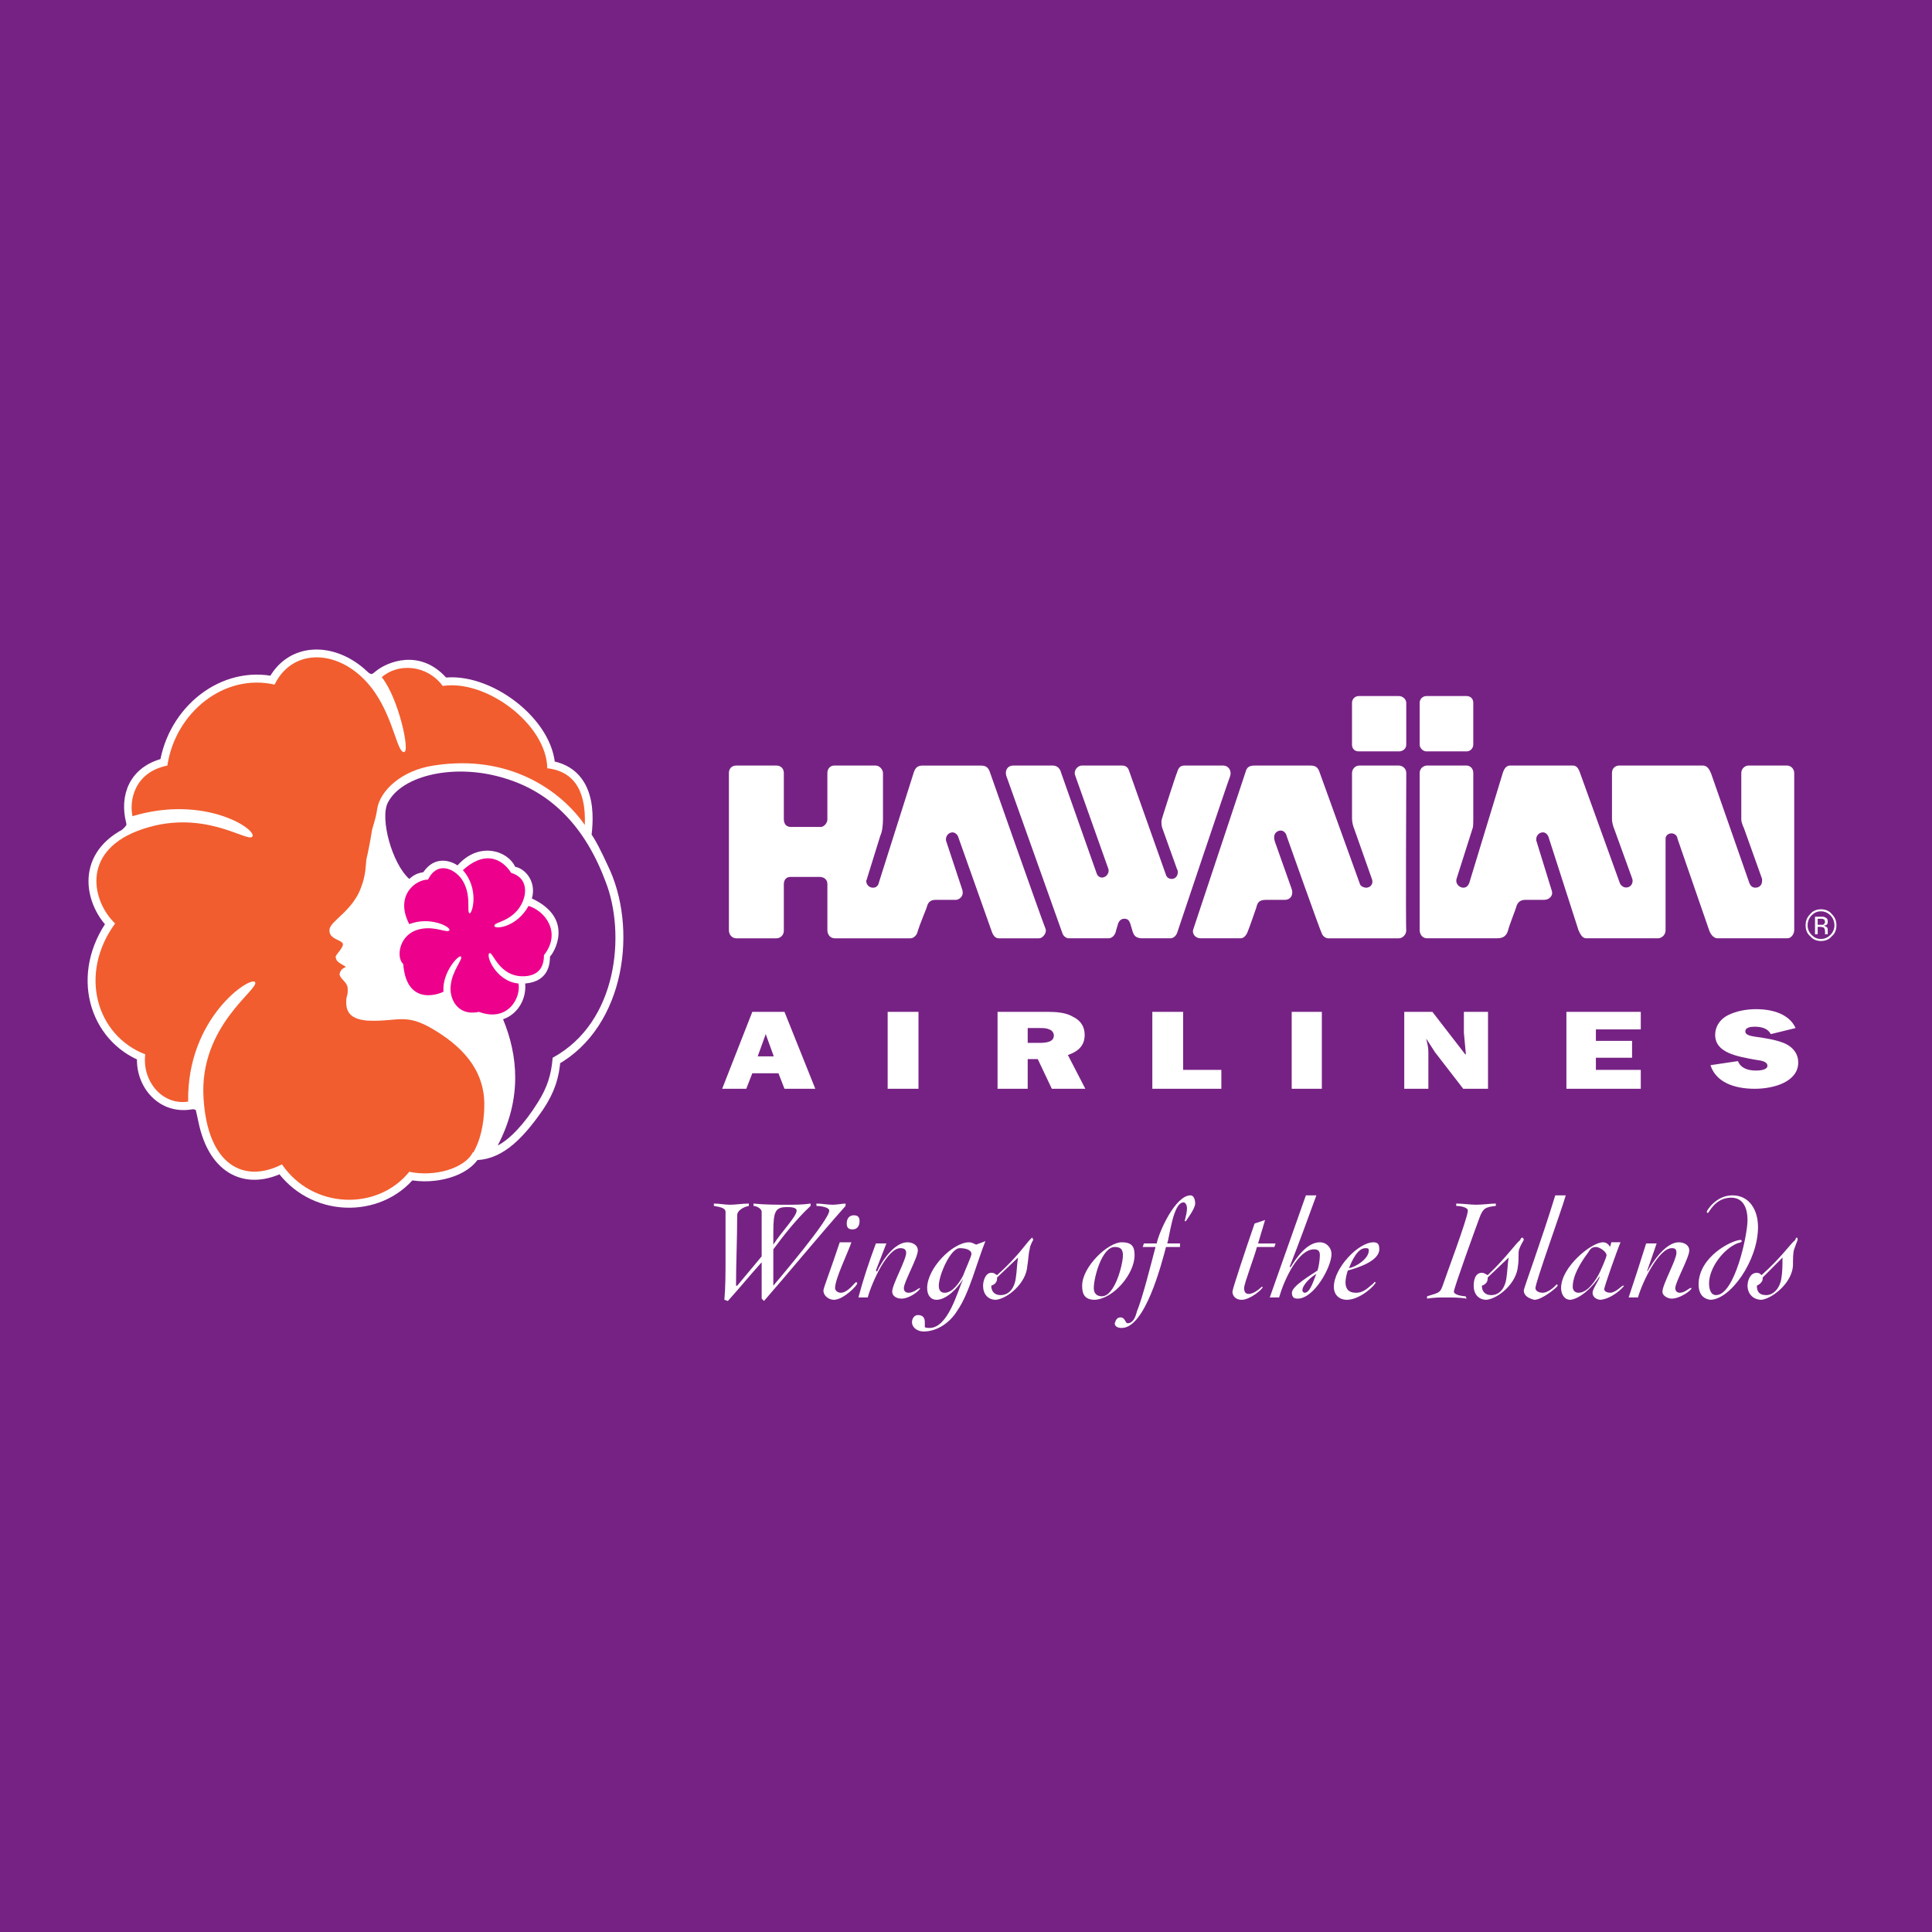
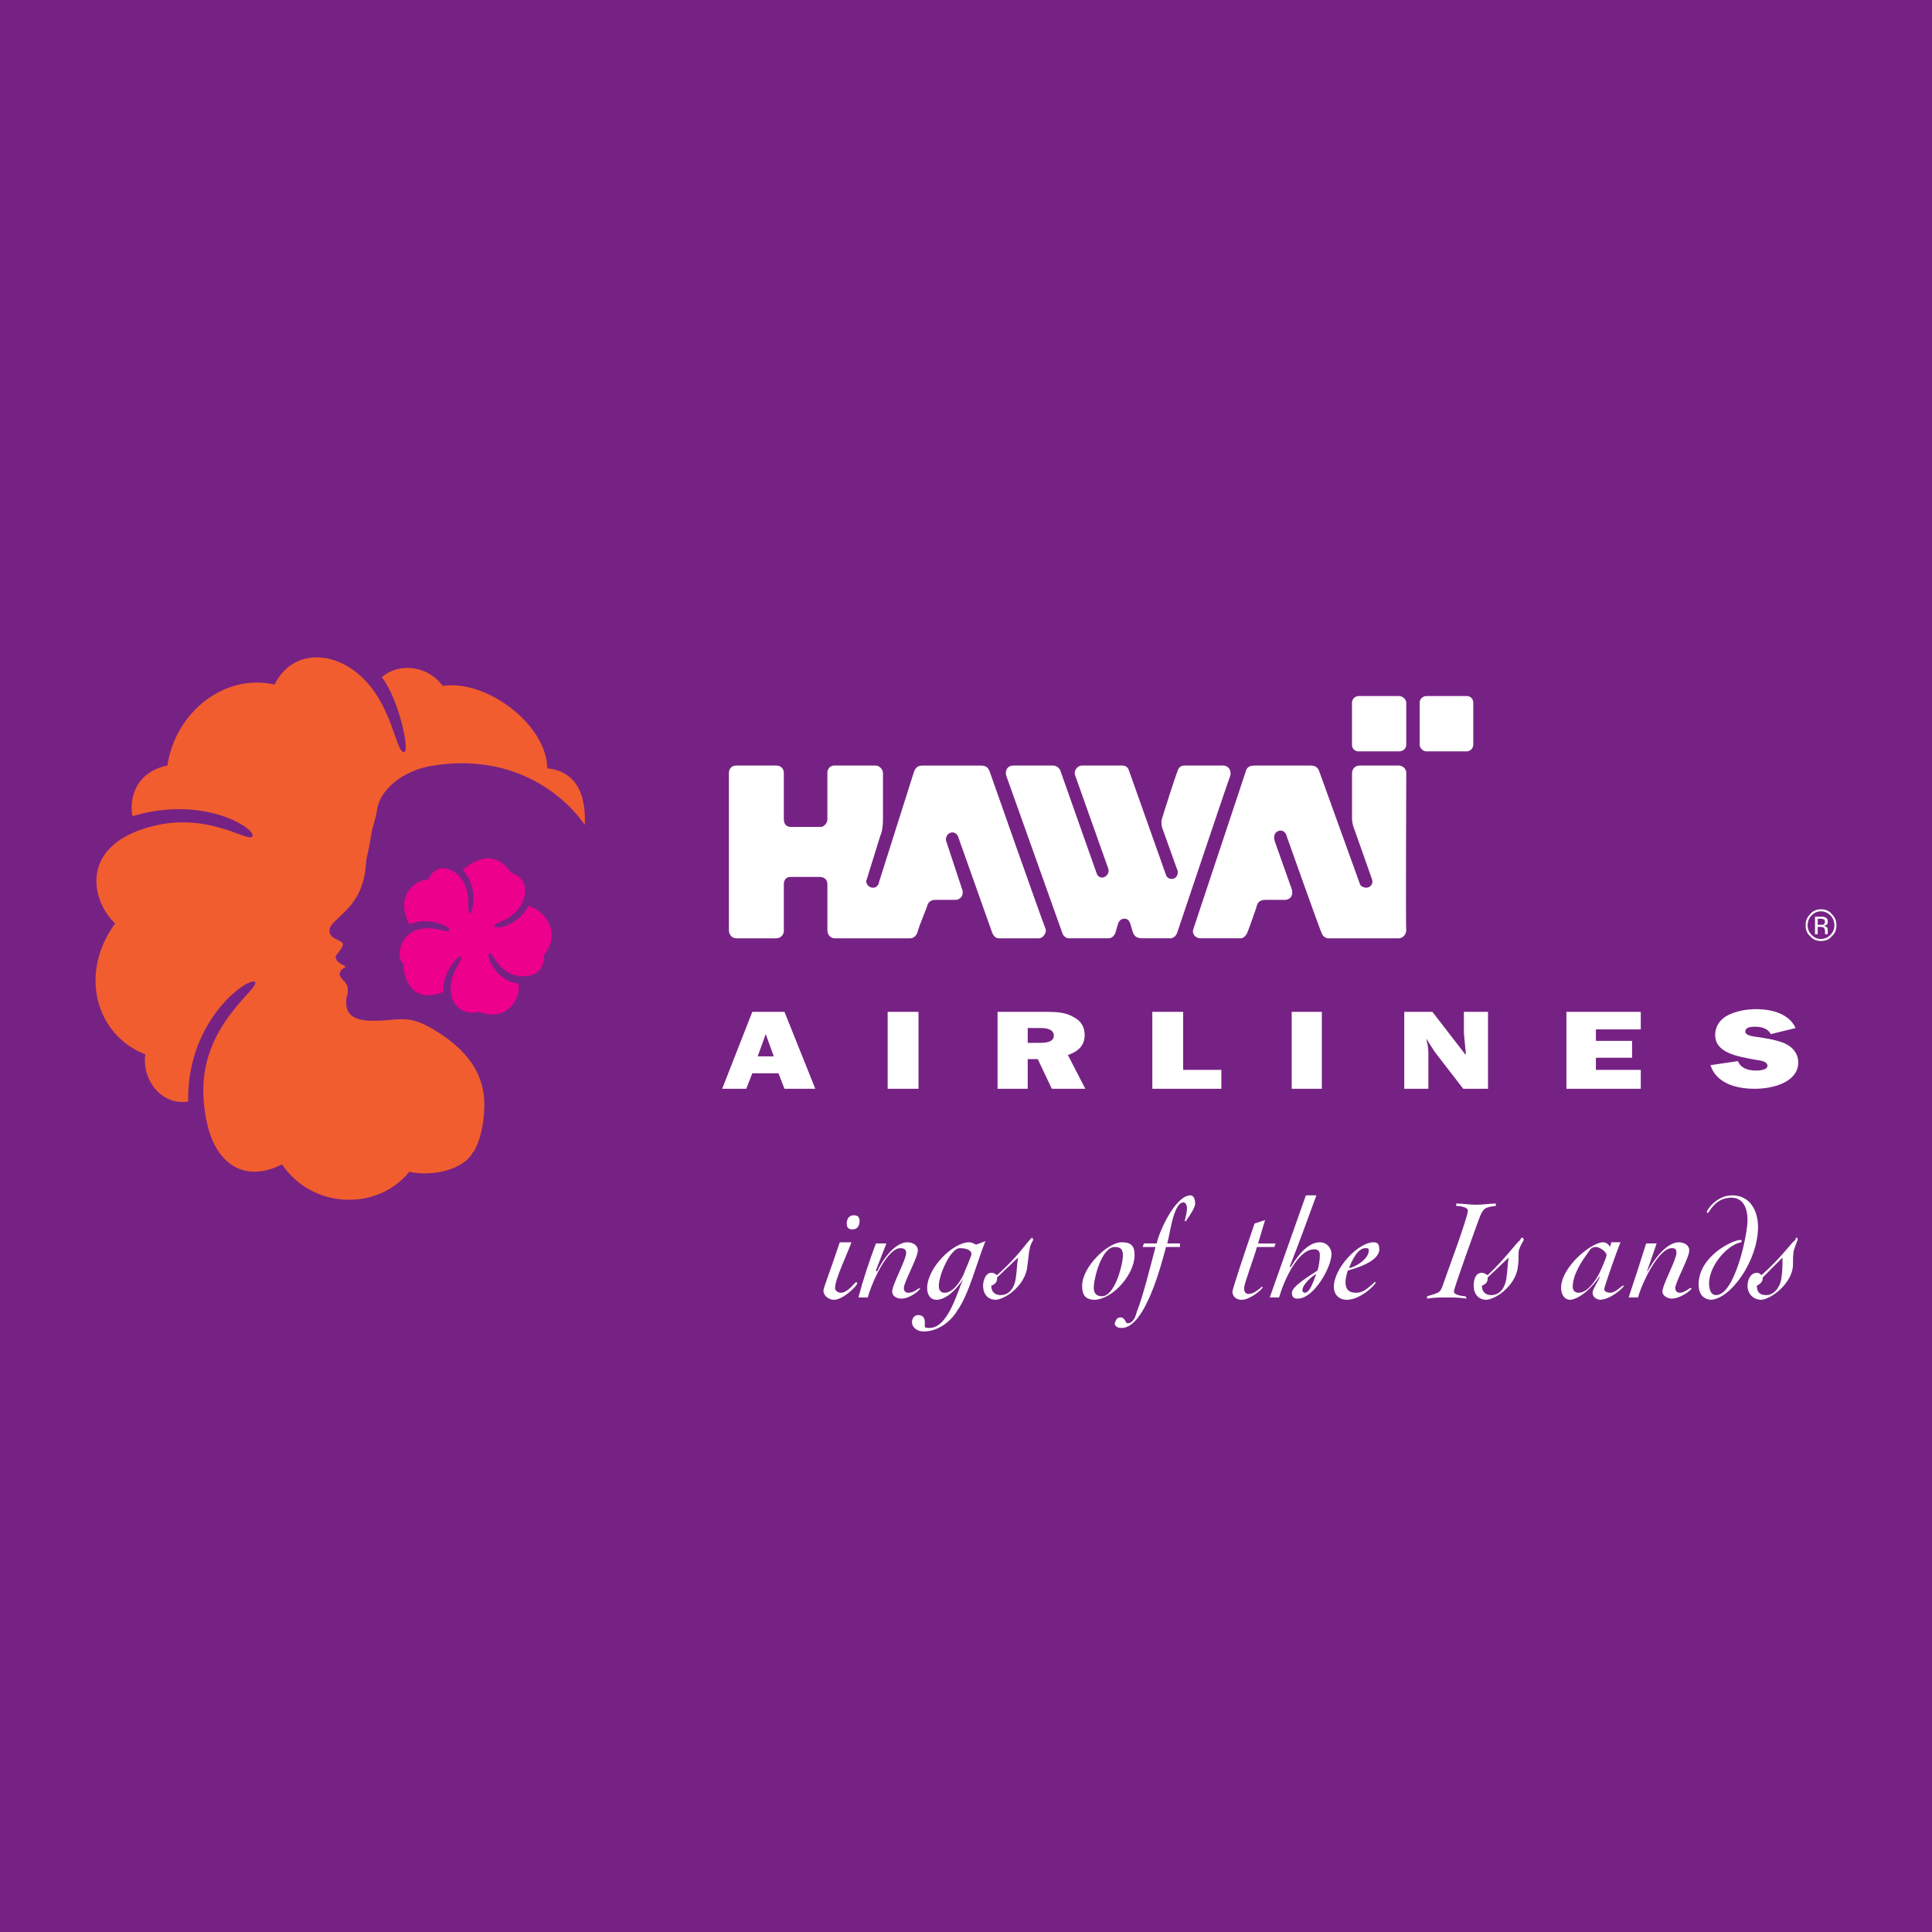
<svg xmlns="http://www.w3.org/2000/svg" version="1.0" id="Layer_1" x="0px" y="0px" width="192.756px" height="192.756px" viewBox="0 0 192.756 192.756" enable-background="new 0 0 192.756 192.756" xml:space="preserve">
  <g>
    <polygon fill-rule="evenodd" clip-rule="evenodd" fill="#762284" points="0,0 192.756,0 192.756,192.756 0,192.756 0,0  " />
    <polygon fill-rule="evenodd" clip-rule="evenodd" fill="#FFFFFF" points="88.562,108.627 88.562,100.953 91.638,100.953    91.638,108.627 88.562,108.627  " />
    <polygon fill-rule="evenodd" clip-rule="evenodd" fill="#FFFFFF" points="121.854,108.627 114.968,108.627 114.968,100.953    118.043,100.953 118.043,106.742 121.854,106.742 121.854,108.627  " />
    <polygon fill-rule="evenodd" clip-rule="evenodd" fill="#FFFFFF" points="128.873,108.627 128.873,100.953 131.881,100.953    131.881,108.627 128.873,108.627  " />
    <path fill-rule="evenodd" clip-rule="evenodd" fill="#FFFFFF" d="M145.986,108.627l-2.808-3.635l-0.869-1.348l0,0v0.068   c0.134,0.539,0.2,0.807,0.2,1.346v3.568h-2.406v-7.674h2.808l3.275,4.24h0.067l-0.201-2.154v-2.086h2.407v7.674H145.986   L145.986,108.627z" />
    <polygon fill-rule="evenodd" clip-rule="evenodd" fill="#FFFFFF" points="163.701,108.627 156.281,108.627 156.281,100.953    163.701,100.953 163.701,102.703 159.222,102.703 159.222,103.848 162.832,103.848 162.832,105.531 159.222,105.531    159.222,106.742 163.701,106.742 163.701,108.627  " />
    <path fill-rule="evenodd" clip-rule="evenodd" fill="#FFFFFF" d="M173.395,105.867c0.267,0.672,0.936,0.943,1.805,0.943   c0.401,0,1.137-0.068,1.137-0.473c0-0.471-0.735-0.537-1.203-0.605c-1.806-0.336-4.012-0.674-4.012-2.49   c0-0.809,0.468-1.549,1.271-1.953c0.802-0.404,1.805-0.605,2.808-0.605c1.738,0,3.343,0.539,3.944,1.885l-2.474,0.605   c-0.267-0.539-0.869-0.74-1.604-0.74c-0.401,0-0.936,0.068-0.936,0.471c0,0.404,0.668,0.473,1.069,0.539   c0.936,0.135,1.872,0.27,2.74,0.605c1.003,0.404,1.471,1.145,1.471,1.953c0,1.885-2.339,2.625-4.345,2.625   c-2.072,0-3.877-0.674-4.412-2.355L173.395,105.867L173.395,105.867z" />
    <path fill-rule="evenodd" clip-rule="evenodd" fill="#FFFFFF" d="M77.666,107.078h-2.607l-0.602,1.549h-2.406l3.008-7.674h3.209   l3.075,7.674h-3.075L77.666,107.078L77.666,107.078z M77.199,105.396l-0.802-2.223l-0.802,2.223H77.199L77.199,105.396z" />
    <path fill-rule="evenodd" clip-rule="evenodd" fill="#FFFFFF" d="M104.94,108.627l-1.403-2.963h-1.003v2.963h-3.008v-7.674h5.013   c0.803,0,1.806,0.066,2.474,0.471c0.869,0.404,1.204,1.078,1.204,1.818c0,1.01-0.535,1.615-1.672,2.02l1.738,3.365H104.94   L104.94,108.627z M103.671,104.049c0.668,0,1.471-0.066,1.471-0.74c0-0.27-0.201-0.539-0.469-0.605   c-0.268-0.135-0.601-0.135-0.868-0.135h-1.271v1.48H103.671L103.671,104.049z" />
-     <path fill-rule="evenodd" clip-rule="evenodd" fill="#FFFFFF" stroke="#FFFFFF" stroke-width="1.586" stroke-miterlimit="2.613" d="   M53.534,110.242c-2.273,3.299-4.145,4.781-6.351,4.713c-0.802,1.615-3.811,2.492-6.351,1.953c-3.142,3.904-9.626,3.77-12.701-0.74   c-3.342,1.75-6.551,0.471-7.554-4.377c-0.134-0.674-0.201-0.875-0.268-1.211c-0.066-0.27-0.401-0.809-1.336-0.674   c-2.875,0.471-4.813-2.154-4.479-4.713c-4.879-1.885-6.685-8.011-3.008-13.06c-2.072-1.952-3.276-6.329,1.136-8.685   c0.067-0.067,0.334-0.269,0.535-0.539c0.133-0.135,0.334-0.471,0.2-1.01c-0.602-2.356,0.201-4.847,3.343-5.521   c0.802-5.318,5.682-9.223,10.696-8.079c1.671-3.434,5.749-3.5,8.69-0.74c0.2,0.202,0.601,0.539,1.136,0.471   c0.267-0.067,0.401-0.134,0.802-0.471c0.735-0.606,3.743-2.155,6.15,0.875c4.345-0.673,10.361,3.837,10.429,8.213   c4.747,0.606,3.61,6.193,3.61,6.867c0.468,0.539,1.203,2.087,1.671,3.097c2.941,5.924,1.738,15.416-4.747,18.984   C55.004,107.348,54.604,108.627,53.534,110.242L53.534,110.242z" />
    <path fill-rule="evenodd" clip-rule="evenodd" fill="#F15D2F" d="M47.25,114.955c0,0,0.067-0.135,0.201-0.404   c0.334-0.672,0.869-2.154,0.869-4.375c0-3.637-2.474-5.924-5.081-7.473c-2.808-1.684-3.542-0.74-6.551-0.875   c-1.738-0.135-2.206-0.875-2.139-2.02c0-0.473,0.201-0.473,0.133-1.279c-0.066-0.539-0.668-0.809-0.802-1.279   c0-0.135,0.067-0.336,0.134-0.404c0.134-0.269,0.535-0.336,0.468-0.404s-0.668-0.336-0.869-0.606   c-0.134-0.202-0.067-0.269-0.134-0.336c0-0.27,0.735-0.875,0.735-1.279c0-0.471-1.47-0.471-1.337-1.481   c0.067-0.875,2.407-1.885,3.209-4.376c0.401-1.077,0.401-2.02,0.467-2.625c0.201-0.808,0.469-2.289,0.535-2.761   c0.067-0.471,0.401-1.211,0.535-2.221c0.268-1.885,2.474-3.905,5.615-4.376c7.621-1.212,12.768,2.559,15.108,5.924   c0.067-1.885-0.134-5.251-3.744-5.655c-0.067-4.376-6.083-8.886-10.429-8.213c-1.604-2.154-4.479-2.289-6.083-0.875   c1.671,2.087,2.875,7.54,2.206,7.473c-0.669,0-1.003-3.164-2.875-5.925c-2.941-4.308-8.089-4.779-10.027-0.808   c-5.014-1.145-9.894,2.76-10.696,8.079c-3.343,0.673-3.811,3.568-3.476,5.049c7.152-2.154,12.367,1.279,11.966,2.02   c-0.401,0.741-5.014-3.029-11.498-0.539c-5.682,2.222-4.412,7.136-2.206,9.223c-3.677,5.049-1.872,11.175,3.008,13.06   c-0.334,2.627,1.671,5.117,4.279,4.713c-0.134-8.416,6.284-12.589,6.685-11.916c0.401,0.74-5.615,4.377-5.147,11.58   c0.401,6.664,4.011,8.549,7.821,6.598c3.075,4.51,9.56,4.645,12.701,0.74c2.541,0.539,5.549-0.338,6.351-1.953   C47.25,114.955,47.25,114.955,47.25,114.955L47.25,114.955L47.25,114.955z" />
-     <path fill-rule="evenodd" clip-rule="evenodd" fill="#762284" d="M40.832,87.69c0.335-0.269,0.602-0.538,1.404-0.673   c1.136-1.683,2.741-1.144,3.41-0.673c2.139-2.424,5.013-1.481,5.749,0.135c1.07,0.202,2.139,1.548,1.671,3.164   c4.345,2.02,2.139,5.521,1.805,5.79c0,0.606-0.067,2.492-2.474,2.693c0.133,1.48-0.669,3.029-2.206,3.568   c1.471,3.568,1.938,7.877-0.535,12.59c1.203-0.607,2.674-2.154,4.011-4.309c0.936-1.482,1.336-2.762,1.471-4.443   c6.551-3.568,7.287-12.455,5.281-17.572c-2.005-5.386-5.348-8.887-10.028-10.3c-4.946-1.548-10.294-0.336-11.698,2.423   C37.891,81.631,39.094,86.142,40.832,87.69L40.832,87.69z" />
    <path fill-rule="evenodd" clip-rule="evenodd" fill="#EC008C" d="M42.704,87.757c0.936-1.885,2.607-1.077,3.343-0.067   c1.069,1.549,0.468,3.299,0.803,3.434c0.267,0.067,1.002-2.424-0.669-4.309c2.607-2.356,4.279-0.606,4.813,0.27   c2.005,0.605,1.537,2.76,0.535,3.837c-1.069,1.145-2.273,1.078-2.206,1.481c0.134,0.337,2.273,0.068,3.409-2.019   c1.604,0.471,3.343,2.625,1.538,4.914c0,1.279-0.602,1.953-1.738,2.087c-2.674,0.27-3.342-2.424-3.676-2.29   c-0.468,0.135,0.602,2.829,2.874,3.03c0.268,1.414-1.069,3.904-3.944,2.828c-2.206,0.471-3.008-1.414-2.808-2.693   c0.134-1.414,1.27-2.625,1.002-2.828c-0.2-0.202-1.872,1.548-1.738,3.501c0,0.066-3.677,1.75-4.011-2.761   c-0.735-0.605-0.468-3.096,1.805-3.5c1.471-0.27,2.607,0.471,2.808,0.135c0.133-0.336-1.939-1.414-4.012-0.606   C39.362,89.373,41.434,87.757,42.704,87.757L42.704,87.757z" />
    <path fill-rule="evenodd" clip-rule="evenodd" fill="#FFFFFF" d="M139.568,74.966c0.401,0,0.735-0.269,0.735-0.673v-4.174   c0-0.337-0.334-0.673-0.735-0.673h-4.011c-0.401,0-0.668,0.336-0.668,0.673v4.174c0,0.404,0.267,0.673,0.668,0.673H139.568   L139.568,74.966z" />
    <path fill-rule="evenodd" clip-rule="evenodd" fill="#FFFFFF" d="M146.32,74.966c0.401,0,0.669-0.337,0.669-0.673v-4.174   c0-0.404-0.268-0.673-0.669-0.673h-4.011c-0.334,0-0.669,0.27-0.669,0.673v4.174c0,0.336,0.335,0.673,0.669,0.673H146.32   L146.32,74.966z" />
    <path fill-rule="evenodd" clip-rule="evenodd" fill="#FFFFFF" d="M87.694,88.027c-0.067,0.336-0.267,0.539-0.602,0.539   c-0.334,0-0.668-0.27-0.668-0.673c0-0.067,0.067-0.135,0.067-0.202l1.337-4.309c0.2-0.404,0.267-1.077,0.267-1.683   c0,0,0-4.375,0-4.578c0-0.337-0.334-0.741-0.735-0.741h-4.145c-0.334,0-0.668,0.27-0.668,0.741c0,0,0,4.443,0,4.645   c0,0.337-0.334,0.741-0.668,0.741c-0.134,0-2.607,0-2.941,0c-0.535,0-0.735-0.336-0.735-0.808c0-0.269,0-4.443,0-4.578   c0-0.471-0.334-0.741-0.735-0.741h-4.011c-0.534,0-0.735,0.404-0.735,0.741c0,0,0,15.551,0,15.686c0,0.471,0.334,0.808,0.735,0.808   h4.011c0.401,0,0.735-0.336,0.735-0.741c0,0,0-4.443,0-4.645c0-0.404,0.201-0.741,0.668-0.741c1.136,0,2.407,0,2.941,0   c0.736,0.067,0.736,0.606,0.736,0.741c0,1.01,0,4.578,0,4.578c0,0.404,0.267,0.808,0.735,0.808h7.554   c0.334,0,0.668-0.336,0.735-0.741c0.134-0.471,0.869-2.289,0.869-2.289c0.134-0.539,0.334-0.808,0.936-0.808   c0.066,0,2.005,0,2.005,0c0.268,0,0.869-0.336,0.602-1.077l-1.604-4.847c0-0.067,0-0.067,0-0.134c0-0.337,0.267-0.673,0.668-0.673   c0.201,0,0.468,0.202,0.535,0.404l3.343,9.425c0.133,0.404,0.334,0.741,0.735,0.741h4.011c0.334,0,0.734-0.471,0.668-0.875   c-0.534-1.346-5.548-15.619-5.548-15.619c-0.201-0.673-0.535-0.741-1.003-0.741h-5.682c-0.401,0-0.736,0.067-0.936,0.673   L87.694,88.027L87.694,88.027z" />
-     <path fill-rule="evenodd" clip-rule="evenodd" fill="#FFFFFF" d="M167.378,83.718c-0.067-0.404-0.268-0.471-0.401-0.539   c-0.4-0.135-0.802,0.135-0.802,0.471c0,0.067,0,1.145,0,1.279v7.877c0,0.539-0.468,0.808-0.735,0.808h-7.153   c-0.334,0-0.534-0.202-0.802-0.808l-3.008-9.358c-0.135-0.269-0.335-0.404-0.535-0.404c-0.401,0-0.669,0.336-0.669,0.673   c0,0.067,0,0.067,0,0.134l1.537,4.982c0.201,0.539-0.267,0.942-0.734,0.942c0,0-1.738,0-1.872,0c-0.468,0-0.802,0.202-0.936,0.741   c0,0.067-0.669,1.75-0.803,2.289c-0.133,0.471-0.4,0.808-1.069,0.808h-7.02c-0.468,0-0.735-0.404-0.735-0.808   c0-1.616,0-15.619,0-15.686c0-0.471,0.401-0.741,0.735-0.741h3.944c0.334,0,0.669,0.27,0.669,0.741c0,0,0,4.443,0,4.645   c0,0.269,0,0.741-0.067,0.875l-1.604,5.049c-0.134,0.539,0.334,0.875,0.669,0.875c0.268,0,0.468-0.135,0.602-0.471l3.343-10.974   c0.134-0.404,0.334-0.741,0.734-0.741h6.218c0.334,0,0.534,0.135,0.735,0.673l4.011,11.108c0.2,0.337,0.535,0.471,0.869,0.337   c0.334-0.135,0.468-0.539,0.334-0.875l-1.805-4.982c-0.067-0.134-0.2-0.606-0.2-0.875c0-1.211,0-4.645,0-4.645   c0-0.471,0.334-0.741,0.734-0.741h8.29c0.334,0,0.602,0.135,0.869,0.808l3.811,10.906c0.133,0.336,0.334,0.471,0.602,0.471   c0.4,0,0.668-0.27,0.668-0.673c0-0.067,0-0.135,0-0.202l-1.805-5.049c-0.067-0.134-0.268-0.606-0.268-0.875   c0-1.145,0-4.645,0-4.645c0-0.404,0.334-0.741,0.735-0.741h3.811c0.468,0,0.735,0.404,0.735,0.741c0,0.202,0,15.686,0,15.686   c0,0.336-0.268,0.808-0.669,0.808h-7.019c-0.201,0-0.602-0.202-0.803-0.808L167.378,83.718L167.378,83.718z" />
    <path fill-rule="evenodd" clip-rule="evenodd" fill="#FFFFFF" d="M111.559,92.133c0.067-0.202,0.268-0.471,0.602-0.471   c0.335,0,0.469,0.135,0.602,0.471l0.201,0.673c0.134,0.471,0.268,0.741,0.868,0.808c0.669,0,2.942,0,2.942,0   c0.268,0,0.534-0.202,0.668-0.538c0,0,5.081-15.148,5.281-15.619c0.201-0.606-0.2-1.077-0.668-1.077h-3.878   c-0.4,0-0.602,0.202-0.735,0.673c-0.066,0.067-1.471,4.443-1.537,4.712c-0.067,0.269,0,0.741,0.066,0.875l1.471,4.107   c0.066,0.067,0.066,0.135,0.066,0.269c0,0.404-0.267,0.673-0.602,0.673c-0.334,0-0.534-0.202-0.601-0.471l-3.677-10.368   c-0.134-0.404-0.469-0.471-0.669-0.471h-4.011c-0.469,0-0.869,0.539-0.669,1.01l3.275,9.223c0.201,0.471-0.2,0.942-0.602,0.942   c-0.268,0-0.468-0.202-0.534-0.404l-3.543-10.031c-0.134-0.539-0.469-0.741-0.869-0.741h-3.878c-0.668,0-0.869,0.539-0.735,1.01   l5.615,15.753c0.067,0.202,0.335,0.471,0.603,0.471h4.011c0.334,0,0.668-0.336,0.735-0.808L111.559,92.133L111.559,92.133z" />
    <path fill-rule="evenodd" clip-rule="evenodd" fill="#FFFFFF" d="M131.681,77.121c-0.2-0.673-0.535-0.741-1.003-0.741h-5.481   c-0.535,0-0.803,0.135-0.937,0.673c0,0-4.812,14.474-5.214,15.686c-0.134,0.404,0.2,0.875,0.735,0.875c0.268,0,4.011,0,4.011,0   c0.268,0,0.535-0.269,0.669-0.605c0.2-0.472,0.869-2.424,0.869-2.424c0.134-0.539,0.268-0.808,1.002-0.808c0.201,0,1.872,0,1.872,0   c0.535,0,0.869-0.471,0.669-1.077l-1.671-4.712c-0.201-0.606,0-0.942,0.333-1.077c0.335-0.135,0.736,0,0.87,0.606   c0,0,3.342,9.425,3.476,9.627c0.134,0.337,0.468,0.471,0.602,0.471h7.086c0.335,0,0.735-0.336,0.735-0.808   c-0.066,0,0-15.417,0-15.686c0-0.471-0.4-0.741-0.735-0.741h-3.943c-0.469,0-0.735,0.404-0.735,0.741c0,0,0,4.241,0,4.578   s0.134,0.808,0.2,0.942l1.805,5.117c0.134,0.472-0.2,0.808-0.602,0.808c-0.2,0-0.535-0.135-0.602-0.336L131.681,77.121   L131.681,77.121z" />
    <path fill-rule="evenodd" clip-rule="evenodd" fill="#FFFFFF" d="M182.619,91.326c0.268,0.269,0.401,0.605,0.401,1.01   c0,0.336-0.134,0.673-0.401,0.942c-0.268,0.27-0.602,0.404-0.936,0.404c-0.401,0-0.669-0.134-0.936-0.404   c-0.268-0.269-0.401-0.606-0.401-0.942c0-0.404,0.134-0.741,0.401-1.01c0.267-0.27,0.534-0.404,0.936-0.404   C182.018,90.921,182.352,91.056,182.619,91.326L182.619,91.326z M182.753,91.191c-0.268-0.336-0.669-0.471-1.069-0.471   c-0.401,0-0.802,0.135-1.07,0.471c-0.333,0.336-0.467,0.673-0.467,1.145c0,0.404,0.134,0.808,0.467,1.077   c0.269,0.336,0.669,0.471,1.07,0.471c0.4,0,0.802-0.135,1.069-0.471c0.334-0.27,0.468-0.673,0.468-1.077   C183.221,91.864,183.087,91.527,182.753,91.191L182.753,91.191z M181.082,93.21h0.268v-0.74h0.267c0.134,0,0.268,0.067,0.335,0.067   c0.066,0.067,0.133,0.202,0.133,0.404v0.135v0.067l0,0c0,0,0,0,0,0.067h0.268v-0.067c0,0,0,0,0-0.067c0-0.067,0-0.067,0-0.135   v-0.135c0-0.067,0-0.202-0.066-0.27c-0.067-0.067-0.201-0.135-0.334-0.202c0.133,0,0.2,0,0.267-0.067   c0.134-0.067,0.134-0.202,0.134-0.337c0-0.202-0.066-0.336-0.268-0.404c-0.066-0.067-0.2-0.067-0.4-0.067h-0.602V93.21   L181.082,93.21z M181.884,92.268c-0.066,0-0.134,0-0.268,0h-0.267v-0.606h0.267c0.134,0,0.268,0,0.335,0.067   c0.066,0,0.133,0.134,0.133,0.27C182.084,92.066,182.018,92.201,181.884,92.268L181.884,92.268z" />
-     <path fill-rule="evenodd" clip-rule="evenodd" fill="#FFFFFF" d="M77.155,122.891c0-2.107,0.232-2.459,1.395-2.459   c0.233,0,0.93,0,0.93,0.352c0,0.584-1.511,2.107-2.325,3.395l0,0V122.891L77.155,122.891z M75.992,129.564l0.232,0.234   c2.558-2.928,5.232-6.205,8.139-9.484v-0.234c-0.349,0-0.814,0.117-1.279,0.117c-0.582,0-1.046-0.117-1.628-0.117v0.234   c0.349,0,1.279,0.117,1.279,0.469c0,0.936-5,6.791-5.581,7.492l0,0v-3.629c1.046-1.404,2.325-3.045,3.72-4.332v-0.234   c-0.814,0.117-1.511,0.117-2.325,0.117c-1.163,0-2.209,0-3.372-0.117v0.234c0.233,0,0.814,0.234,0.814,0.586v4.449l-2.442,2.926   h-0.116c0-2.34,0.116-4.566,0.116-7.025c0-0.467,0.582-0.818,1.163-0.936v-0.234c-0.698,0-1.279,0.117-1.86,0.117   s-1.046-0.117-1.628-0.117v0.234c0.698,0.117,1.163,0.234,1.163,0.586c0,1.639,0,3.16,0,4.684c0,1.404,0,2.809-0.116,4.098   l0.349,0.117c1.163-1.289,2.209-2.576,3.372-3.863V129.564L75.992,129.564z" />
    <path fill-rule="evenodd" clip-rule="evenodd" fill="#FFFFFF" d="M84.944,123.943c-0.349,1.055-1.628,3.631-1.628,4.566   c0,0.234,0.233,0.469,0.582,0.469c0.697,0,1.395-1.053,1.511-1.053s0.116,0.115,0.116,0.115c0,0.234-1.395,1.641-2.325,1.641   c-0.465,0-1.046-0.352-1.046-0.938c0-0.234,0.697-1.99,1.628-4.801H84.944L84.944,123.943z M85.759,121.836   c0,0.469-0.233,0.82-0.698,0.82c-0.349,0-0.582-0.117-0.582-0.586s0.233-0.82,0.698-0.82   C85.525,121.25,85.759,121.367,85.759,121.836L85.759,121.836z" />
    <path fill-rule="evenodd" clip-rule="evenodd" fill="#FFFFFF" d="M88.433,124.061l-1.046,2.693l0.116,0.117   c0.465-1.055,1.744-2.928,3.023-2.928c0.465,0,1.047,0.234,1.047,0.82c0,0.703-1.396,3.162-1.396,3.746   c0,0.352,0.232,0.469,0.465,0.469c0.582,0,0.93-0.469,1.162-0.469l0,0c0,0.234-1.046,1.055-1.86,1.055   c-0.465,0-0.93-0.234-0.93-0.703c0-0.703,1.395-3.162,1.395-3.863c0-0.352-0.232-0.469-0.581-0.469   c-1.279,0-2.791,3.279-3.255,4.918h-0.93c0.465-1.756,1.046-3.512,1.744-5.387H88.433L88.433,124.061z" />
    <path fill-rule="evenodd" clip-rule="evenodd" fill="#FFFFFF" d="M93.665,128.275c0-1.053,1.163-3.746,2.093-3.746   c0.465,0,1.163,0.117,1.163,0.586c0,0.234-0.698,1.756-0.814,2.107c-0.348,0.703-1.046,1.756-1.86,1.756   C93.78,128.979,93.665,128.627,93.665,128.275L93.665,128.275z M97.385,124.178c-0.233-0.117-0.465-0.234-0.697-0.234   c-1.628,0-4.186,2.576-4.186,4.566c0,0.703,0.349,1.172,0.931,1.172c1.046,0,2.209-1.289,2.673-2.107l0,0   c-0.581,1.287-1.511,4.916-3.372,4.916c-0.116,0-0.465,0-0.465-0.115c0-0.117,0-0.352,0-0.469c0-0.469-0.232-0.703-0.697-0.703   c-0.349,0-0.582,0.352-0.582,0.703c0,0.584,0.582,0.936,1.163,0.936c1.395,0,2.674-0.936,3.372-2.107   c1.163-1.639,1.977-4.918,2.79-6.908L97.385,124.178L97.385,124.178z" />
    <path fill-rule="evenodd" clip-rule="evenodd" fill="#FFFFFF" d="M101.57,125.467c-0.116,0.701-0.116,1.404-0.232,2.107   c-0.116,0.818-0.582,1.639-1.512,1.639c-0.581,0-0.93-0.352-0.93-0.938c0.349-0.117,0.581-0.35,0.581-0.701   c0-0.117,0-0.117,0-0.117L101.57,125.467L101.57,125.467z M98.896,126.988c-0.582,0-0.814,0.82-0.814,1.287   c0,0.82,0.465,1.406,1.279,1.406c1.162-0.117,3.023-1.641,3.139-3.396c0.116-0.701,0.116-1.287,0.233-1.639   c0-0.352,0.349-0.938,0.349-0.938c0-0.115-0.116-0.234-0.116-0.234s-0.117,0.119-0.232,0.234c-0.349,0.352-1.279,1.758-3.256,3.514   C99.245,127.105,99.245,126.988,98.896,126.988L98.896,126.988z" />
    <path fill-rule="evenodd" clip-rule="evenodd" fill="#FFFFFF" d="M111.22,124.412c0.582,0,0.814,0.234,0.814,0.82   c0,0.936-0.814,4.098-2.093,4.098c-0.582,0-0.814-0.352-0.814-0.82C109.127,127.457,109.941,124.412,111.22,124.412L111.22,124.412   z M113.196,125.232c0-0.82-0.232-1.289-1.278-1.289c-1.396,0-3.953,2.459-3.953,4.332c0,0.82,0.232,1.406,1.278,1.406   C111.104,129.564,113.196,127.105,113.196,125.232L113.196,125.232z" />
    <path fill-rule="evenodd" clip-rule="evenodd" fill="#FFFFFF" d="M114.011,124.412l0.116-0.352h1.278   c0.233-1.17,1.86-4.799,3.372-4.799c0.349,0,0.465,0.467,0.465,0.818c0,0.469-0.697,1.404-0.93,1.756h-0.117   c0.117-0.469,0.233-0.936,0.233-1.287c0-0.234-0.116-0.586-0.35-0.586c-1.046,0-1.395,3.512-1.627,4.098h1.278v0.352h-1.395   c-0.466,1.756-2.093,8.078-4.418,8.078c-0.349,0-0.698-0.115-0.698-0.467c0.117-0.352,0.233-0.586,0.582-0.586   c0.465,0,0.465,0.586,0.697,0.586c0.581,0,0.814-0.703,0.93-1.172c0.582-1.404,1.396-4.684,1.86-6.439H114.011L114.011,124.412z" />
    <path fill-rule="evenodd" clip-rule="evenodd" fill="#FFFFFF" d="M127.148,124.412h-1.744c-0.232,0.938-1.278,3.629-1.278,4.098   c0,0.352,0.116,0.586,0.465,0.586c0.581,0,1.278-0.703,1.278-0.703c0.117,0,0.117,0,0.117,0c0,0.234-1.279,1.289-2.094,1.289   c-0.581,0-0.93-0.352-0.93-0.82c0-0.234,1.279-4.098,2.209-6.791l1.047-0.352l-0.698,2.342h1.744L127.148,124.412L127.148,124.412z   " />
    <path fill-rule="evenodd" clip-rule="evenodd" fill="#FFFFFF" d="M131.334,127.105c-0.233,0.469-0.582,1.873-1.163,1.873   c-0.116,0-0.232-0.117-0.232-0.234C129.938,128.158,130.869,127.34,131.334,127.105L131.334,127.105z M126.684,129.447h0.93   c0.465-1.639,1.86-4.801,3.487-4.801c0.466,0,0.582,0.234,0.582,0.586c0,0.467-0.116,1.17-0.232,1.521   c-0.465,0.352-2.558,1.521-2.558,2.225c0,0.469,0.232,0.586,0.581,0.586c1.627,0,3.371-3.162,3.371-4.449   c0-0.586-0.465-1.172-1.162-1.172c-1.279,0-2.325,1.523-2.906,2.459h-0.116c0.93-2.342,1.86-4.918,2.674-7.141h-1.047   L126.684,129.447L126.684,129.447z" />
    <path fill-rule="evenodd" clip-rule="evenodd" fill="#FFFFFF" d="M136.565,124.764c0,0.82-1.278,1.639-1.976,1.756   c0.232-0.584,0.813-1.99,1.627-1.99C136.449,124.529,136.565,124.529,136.565,124.764L136.565,124.764z M134.24,127.926   c0-0.352,0.116-0.82,0.232-1.172c0.931-0.234,3.14-0.938,3.14-2.107c0-0.469-0.116-0.703-0.582-0.703   c-1.511,0-3.952,2.576-3.952,4.449c0,0.82,0.581,1.289,1.278,1.289c1.396,0,2.907-1.523,2.907-1.756c0,0,0,0-0.116,0   c0-0.117,0,0-0.117,0.115c-0.465,0.352-0.93,0.938-1.743,0.938C134.473,128.979,134.24,128.51,134.24,127.926L134.24,127.926z" />
    <path fill-rule="evenodd" clip-rule="evenodd" fill="#FFFFFF" d="M142.379,129.33c1.163-0.352,1.279-0.352,1.512-0.938   c0.349-1.053,2.557-6.908,2.557-7.609c0-0.352-0.812-0.469-1.162-0.469v-0.234c0.698,0,1.396,0.117,1.977,0.117   c0.698,0,1.396-0.117,1.977-0.117v0.234c-1.046,0.117-1.278,0.234-1.628,1.17c-0.349,0.938-2.558,7.025-2.558,7.377   s0.931,0.469,1.163,0.469l0.116,0.234c-0.697-0.117-1.396-0.117-2.093-0.117c-0.581,0-1.163,0-1.86,0.117V129.33L142.379,129.33z" />
    <path fill-rule="evenodd" clip-rule="evenodd" fill="#FFFFFF" d="M150.518,125.467c-0.116,0.701-0.116,1.404-0.232,2.107   c-0.116,0.818-0.582,1.639-1.512,1.639c-0.581,0-0.93-0.352-0.93-0.938c0.349-0.117,0.581-0.35,0.581-0.701   c0-0.117,0-0.117,0-0.117L150.518,125.467L150.518,125.467z M147.844,126.988c-0.698,0-0.814,0.82-0.814,1.287   c0,0.82,0.465,1.406,1.279,1.406c1.162-0.117,3.022-1.641,3.139-3.396c0.116-0.701,0-1.287,0.116-1.639s0.466-0.938,0.466-0.938   c0-0.115-0.117-0.234-0.117-0.234c-0.116,0-0.232,0.119-0.232,0.234c-0.465,0.352-1.395,1.758-3.255,3.514   C148.192,127.105,148.076,126.988,147.844,126.988L147.844,126.988z" />
-     <path fill-rule="evenodd" clip-rule="evenodd" fill="#FFFFFF" d="M156.214,119.262c-0.349,1.287-3.022,8.664-3.022,9.248   c0,0.352,0.465,0.469,0.697,0.469c0.698,0,1.396-0.82,1.396-0.82c0.116,0,0.116,0,0.116,0.117s-1.512,1.406-2.325,1.406   c-0.465-0.117-1.046-0.352-1.046-0.938c0-0.234,1.743-4.918,3.139-9.482H156.214L156.214,119.262z" />
    <path fill-rule="evenodd" clip-rule="evenodd" fill="#FFFFFF" d="M156.912,128.393c0-1.17,0.813-2.457,1.511-3.395   c0.232-0.352,0.35-0.586,0.814-0.586c0.349,0,1.046,0.469,1.046,0.82c0,0.234-0.581,1.521-0.697,1.756   c-0.349,0.703-1.163,1.99-2.093,1.99C157.145,128.979,156.912,128.744,156.912,128.393L156.912,128.393z M160.749,123.943   c0,0.234-0.117,0.352-0.117,0.469c-0.116-0.234-0.349-0.469-0.697-0.469c-1.162,0-4.186,2.459-4.186,4.566   c0,0.469,0.232,1.172,0.931,1.172c1.046-0.117,2.325-1.406,2.906-2.342v0.117c-0.116,0.352-0.697,1.17-0.697,1.521   c0,0.469,0.465,0.703,0.813,0.703c1.163-0.117,2.325-1.289,2.325-1.406c0,0,0,0-0.116,0s-0.697,0.703-1.279,0.703   c-0.231,0-0.581-0.117-0.581-0.352s1.279-3.863,1.628-4.684H160.749L160.749,123.943z" />
    <path fill-rule="evenodd" clip-rule="evenodd" fill="#FFFFFF" d="M165.283,124.061l-0.931,2.693v0.117   c0.582-1.055,1.86-2.928,3.14-2.928c0.465,0,1.046,0.234,1.046,0.82c0,0.703-1.395,3.162-1.395,3.746   c0,0.352,0.232,0.469,0.465,0.469c0.465,0,0.93-0.469,1.046-0.469h0.116c0,0.234-1.162,1.055-1.977,1.055   c-0.349,0-0.93-0.234-0.93-0.703c0-0.703,1.396-3.162,1.396-3.863c0-0.352-0.116-0.469-0.466-0.469   c-1.278,0-2.906,3.279-3.371,4.918h-0.931c0.582-1.756,1.163-3.512,1.744-5.387H165.283L165.283,124.061z" />
    <path fill-rule="evenodd" clip-rule="evenodd" fill="#FFFFFF" d="M173.653,123.709c0.117,0,0.117,0.117,0.117,0.117   c0,0.117-0.117,0.117-0.466,0.234c-1.395,0.586-2.79,2.459-2.79,3.98c0,0.469,0.116,1.172,0.698,1.172   c1.859,0,3.139-5.971,3.139-7.494c0-1.053-0.349-2.225-1.628-2.225c-1.628,0-2.209,1.521-2.325,1.521s-0.116-0.115-0.116-0.115   c0-0.117,0.931-1.639,2.558-1.639c1.744,0,2.558,1.521,2.558,3.16c0,3.395-2.79,7.26-4.767,7.26   c-0.813-0.117-1.162-0.703-1.162-1.523C169.469,125.35,172.84,123.709,173.653,123.709L173.653,123.709z" />
    <path fill-rule="evenodd" clip-rule="evenodd" fill="#FFFFFF" d="M177.84,125.467c0,0.701,0,1.404-0.117,2.107   c-0.116,0.818-0.697,1.639-1.511,1.639c-0.697,0-0.931-0.352-0.931-0.938c0.233-0.117,0.582-0.35,0.582-0.701   c0-0.117,0-0.117,0-0.117L177.84,125.467L177.84,125.467z M175.281,126.988c-0.697,0-0.93,0.82-0.93,1.287   c0,0.82,0.581,1.406,1.396,1.406c1.046-0.117,3.022-1.641,3.139-3.396c0-0.701,0-1.287,0.116-1.639s0.349-0.938,0.349-0.938   c0-0.115,0-0.234-0.115-0.234c0,0-0.117,0.119-0.117,0.234c-0.465,0.352-1.396,1.758-3.371,3.514   C175.63,127.105,175.515,126.988,175.281,126.988L175.281,126.988z" />
  </g>
</svg>